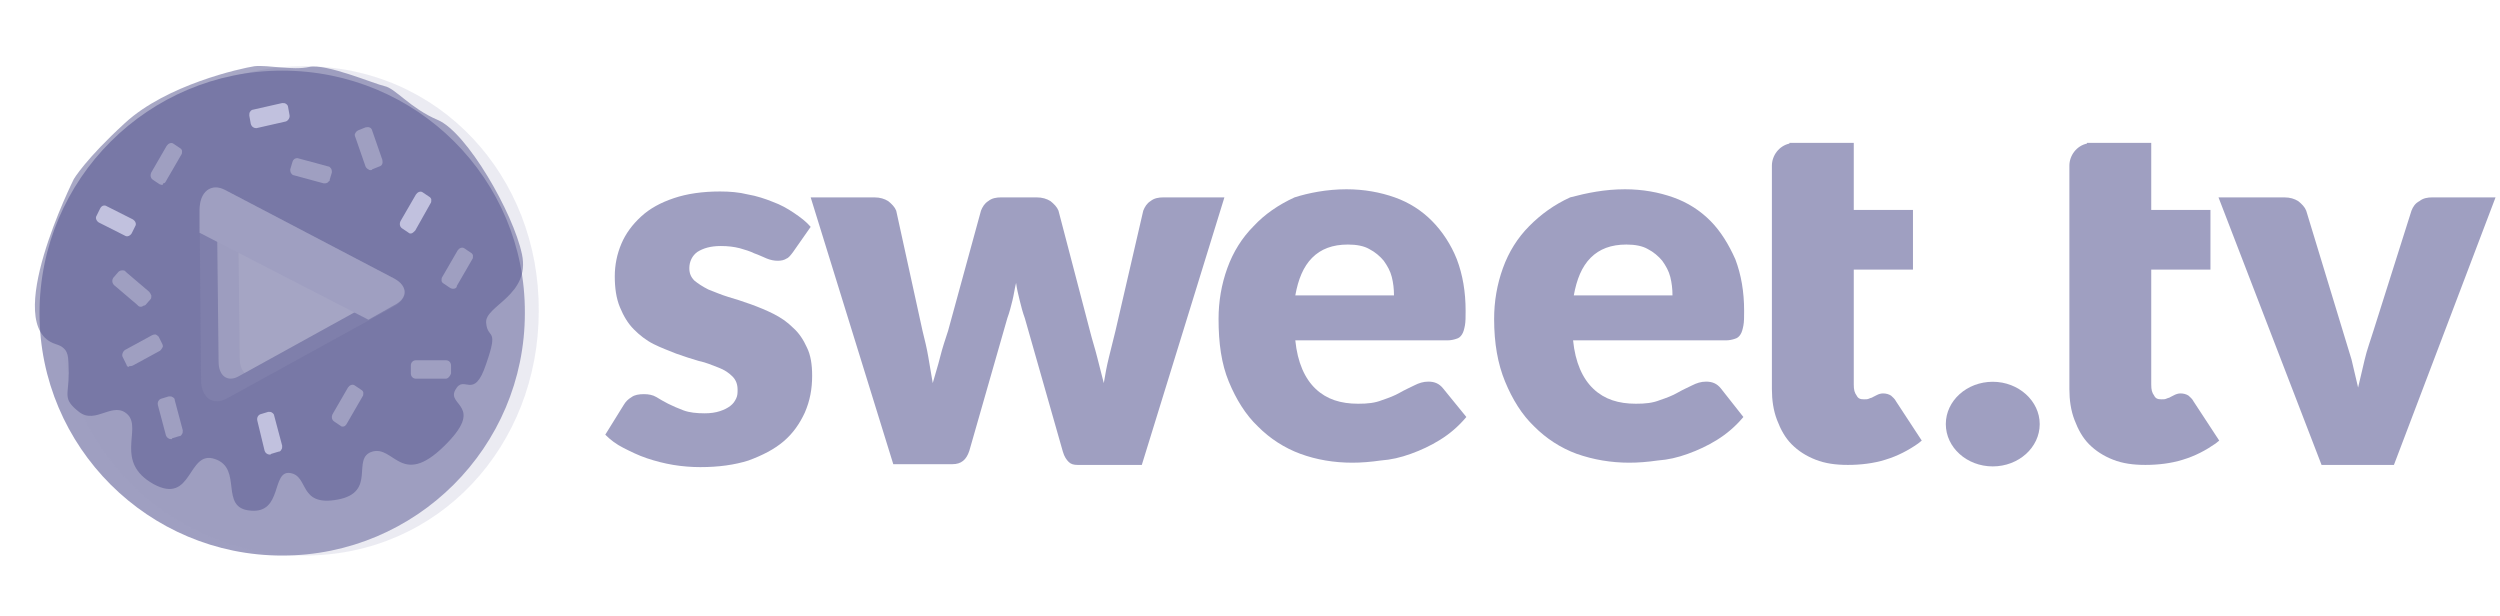
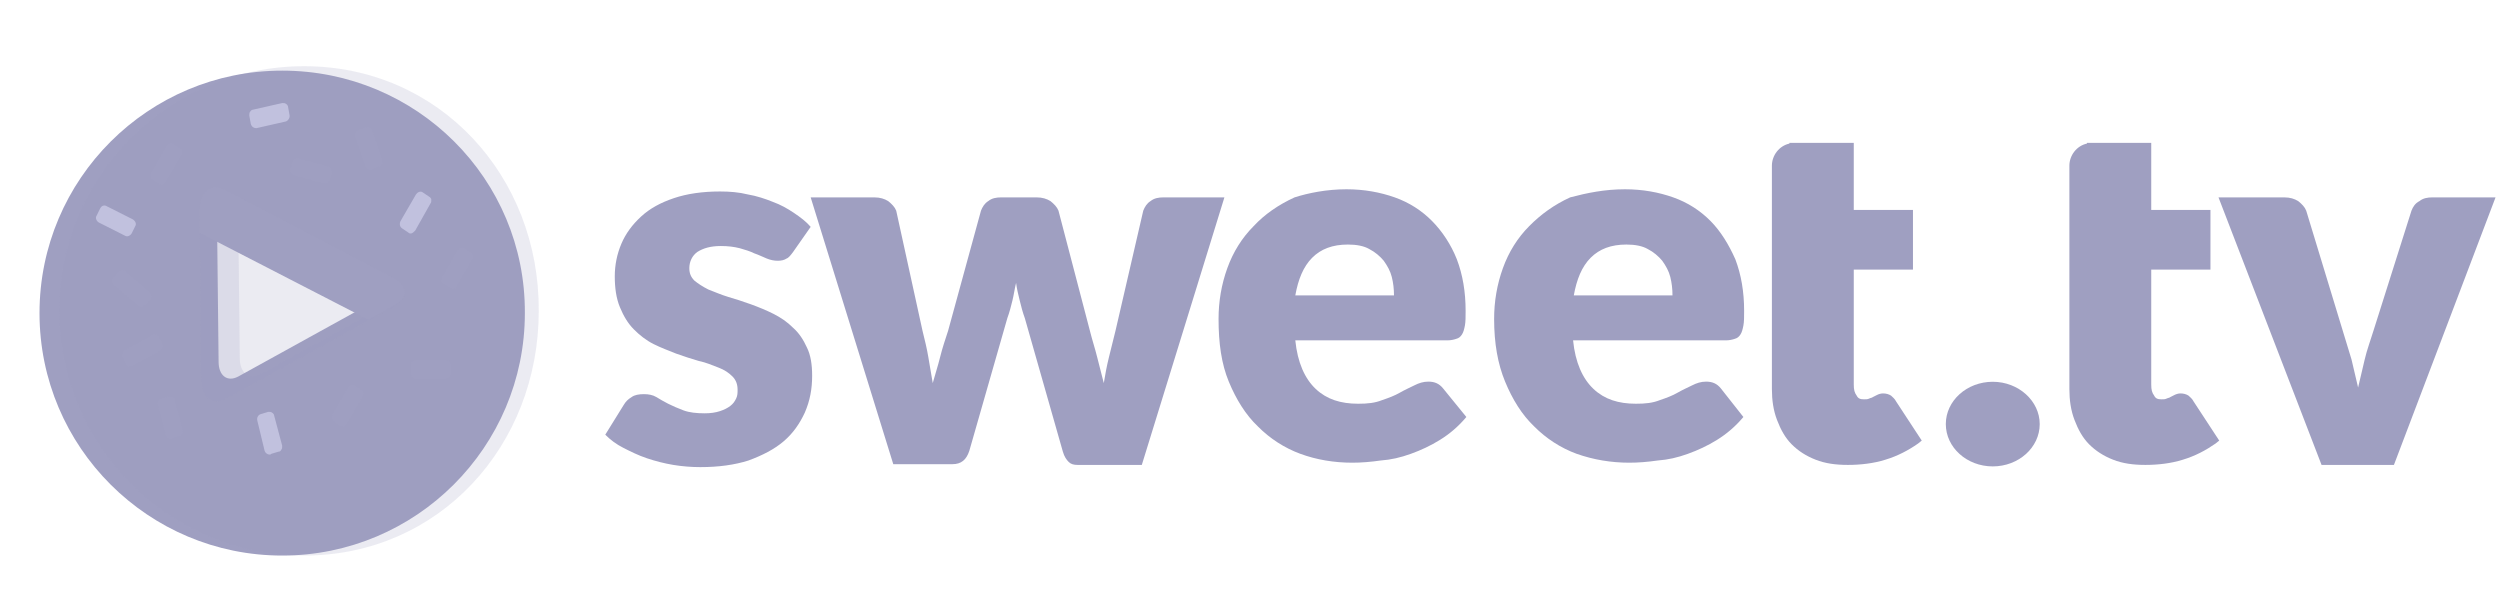
<svg xmlns="http://www.w3.org/2000/svg" width="203" height="50" viewBox="0 0 203 50" fill="none">
  <g clip-path="url(#clip0_23_982)">
    <path fill-rule="evenodd" clip-rule="evenodd" d="M64.402 20.456C64.225 20.695 64.046 20.934 63.868 20.994C63.69 21.114 63.453 21.174 63.156 21.174C62.859 21.174 62.562 21.114 62.266 20.994C61.969 20.874 61.613 20.695 61.257 20.575C60.901 20.396 60.485 20.276 60.07 20.156C59.595 20.037 59.12 19.977 58.526 19.977C57.695 19.977 57.102 20.156 56.627 20.456C56.212 20.755 55.974 21.233 55.974 21.772C55.974 22.191 56.093 22.49 56.39 22.789C56.686 23.029 57.042 23.268 57.517 23.507C57.992 23.687 58.526 23.926 59.12 24.106C59.714 24.285 60.307 24.465 60.96 24.704C61.613 24.944 62.206 25.183 62.8 25.482C63.393 25.782 63.928 26.14 64.402 26.619C64.877 27.038 65.233 27.577 65.53 28.235C65.827 28.834 65.946 29.611 65.946 30.509C65.946 31.586 65.768 32.544 65.352 33.501C64.937 34.399 64.402 35.177 63.631 35.835C62.859 36.493 61.91 36.972 60.782 37.391C59.654 37.75 58.348 37.93 56.864 37.93C56.152 37.93 55.381 37.87 54.668 37.75C53.956 37.63 53.244 37.451 52.532 37.212C51.819 36.972 51.226 36.673 50.632 36.374C50.039 36.075 49.564 35.715 49.148 35.297L50.632 32.903C50.81 32.604 50.988 32.424 51.285 32.245C51.523 32.065 51.879 32.005 52.294 32.005C52.65 32.005 53.006 32.065 53.303 32.245C53.6 32.424 53.897 32.604 54.253 32.783C54.609 32.963 55.024 33.142 55.499 33.322C55.974 33.501 56.568 33.561 57.221 33.561C57.695 33.561 58.111 33.501 58.467 33.382C58.823 33.262 59.061 33.142 59.298 32.963C59.535 32.783 59.654 32.604 59.773 32.364C59.892 32.125 59.892 31.886 59.892 31.646C59.892 31.227 59.773 30.868 59.476 30.569C59.179 30.27 58.823 30.03 58.348 29.851C57.873 29.671 57.339 29.432 56.746 29.312C56.152 29.133 55.559 28.953 54.906 28.714C54.312 28.474 53.659 28.235 53.066 27.936C52.472 27.637 51.938 27.218 51.463 26.739C50.988 26.26 50.632 25.662 50.336 24.944C50.039 24.226 49.92 23.388 49.92 22.43C49.92 21.533 50.098 20.635 50.454 19.797C50.81 18.959 51.344 18.241 52.057 17.583C52.769 16.925 53.659 16.446 54.728 16.087C55.796 15.728 57.042 15.548 58.467 15.548C59.239 15.548 60.01 15.608 60.722 15.788C61.435 15.907 62.147 16.147 62.74 16.386C63.394 16.625 63.928 16.925 64.462 17.284C64.996 17.643 65.471 18.002 65.827 18.421L64.402 20.456Z" fill="#9F9FC1" />
    <path fill-rule="evenodd" clip-rule="evenodd" d="M65.827 16.027H70.991C71.466 16.027 71.822 16.147 72.118 16.327C72.415 16.566 72.653 16.805 72.772 17.105L74.908 26.859C75.086 27.577 75.264 28.295 75.383 29.013C75.502 29.732 75.621 30.39 75.739 31.108C75.917 30.45 76.155 29.732 76.333 29.013C76.511 28.295 76.748 27.577 76.986 26.859L79.656 17.105C79.775 16.805 79.953 16.506 80.25 16.327C80.547 16.087 80.903 16.027 81.319 16.027H84.168C84.642 16.027 84.998 16.147 85.295 16.327C85.592 16.566 85.829 16.805 85.948 17.105L88.5 26.859C88.678 27.577 88.916 28.295 89.094 29.013C89.272 29.732 89.45 30.39 89.628 31.108C89.747 30.39 89.866 29.732 90.044 29.013C90.222 28.295 90.4 27.577 90.578 26.859L92.833 17.105C92.952 16.805 93.13 16.506 93.427 16.327C93.724 16.087 94.08 16.027 94.495 16.027H99.422L92.715 37.751H87.491C87.195 37.751 86.957 37.691 86.779 37.511C86.601 37.332 86.423 37.092 86.304 36.673L83.218 25.842C83.04 25.363 82.921 24.884 82.802 24.405C82.684 23.927 82.565 23.448 82.506 22.969C82.387 23.448 82.328 23.927 82.209 24.405C82.09 24.884 81.971 25.363 81.793 25.842L78.707 36.614C78.469 37.332 78.054 37.691 77.342 37.691H72.534L65.827 16.027Z" fill="#9F9FC1" />
    <path fill-rule="evenodd" clip-rule="evenodd" d="M109.334 15.369C110.758 15.369 112.064 15.608 113.251 16.027C114.438 16.446 115.447 17.104 116.278 17.942C117.109 18.78 117.821 19.857 118.296 21.054C118.771 22.311 119.008 23.687 119.008 25.243C119.008 25.722 119.008 26.14 118.949 26.44C118.89 26.739 118.83 26.978 118.712 27.158C118.593 27.337 118.474 27.457 118.237 27.517C118.059 27.577 117.821 27.637 117.525 27.637H105.179C105.357 29.432 105.95 30.748 106.841 31.586C107.731 32.424 108.859 32.783 110.283 32.783C111.055 32.783 111.648 32.723 112.242 32.484C112.776 32.304 113.251 32.125 113.667 31.885C114.082 31.646 114.498 31.466 114.854 31.287C115.21 31.107 115.566 30.988 115.981 30.988C116.516 30.988 116.872 31.167 117.168 31.526L119.068 33.86C118.415 34.638 117.703 35.237 116.931 35.715C116.159 36.194 115.388 36.553 114.557 36.852C113.726 37.152 112.954 37.331 112.123 37.391C111.292 37.511 110.521 37.571 109.808 37.571C108.325 37.571 106.9 37.331 105.594 36.852C104.289 36.374 103.102 35.596 102.152 34.638C101.143 33.681 100.371 32.424 99.778 30.988C99.184 29.552 98.947 27.876 98.947 25.901C98.947 24.465 99.184 23.088 99.659 21.772C100.134 20.456 100.846 19.318 101.796 18.361C102.686 17.403 103.814 16.625 105.12 16.027C106.247 15.668 107.731 15.369 109.334 15.369ZM109.452 19.857C108.206 19.857 107.256 20.216 106.544 20.934C105.832 21.652 105.416 22.67 105.179 23.986H113.192C113.192 23.448 113.132 22.969 113.014 22.49C112.895 22.011 112.658 21.592 112.361 21.174C112.064 20.814 111.648 20.456 111.174 20.216C110.758 19.977 110.165 19.857 109.452 19.857Z" fill="#9F9FC1" />
    <path fill-rule="evenodd" clip-rule="evenodd" d="M131.948 15.369C133.372 15.369 134.678 15.608 135.865 16.027C137.052 16.446 138.061 17.104 138.892 17.942C139.723 18.78 140.377 19.857 140.91 21.054C141.385 22.311 141.623 23.687 141.623 25.243C141.623 25.722 141.623 26.14 141.563 26.44C141.503 26.739 141.445 26.978 141.326 27.158C141.207 27.337 141.088 27.457 140.851 27.517C140.673 27.577 140.435 27.637 140.139 27.637H127.734C127.912 29.432 128.505 30.748 129.396 31.586C130.286 32.424 131.414 32.783 132.839 32.783C133.61 32.783 134.203 32.723 134.797 32.484C135.331 32.304 135.806 32.125 136.221 31.885C136.636 31.646 137.052 31.466 137.409 31.287C137.764 31.107 138.121 30.988 138.536 30.988C139.07 30.988 139.427 31.167 139.723 31.526L141.563 33.86C140.91 34.638 140.198 35.237 139.427 35.715C138.655 36.194 137.884 36.553 137.052 36.852C136.221 37.152 135.45 37.331 134.618 37.391C133.788 37.511 133.017 37.571 132.304 37.571C130.821 37.571 129.396 37.331 128.03 36.852C126.725 36.374 125.538 35.596 124.588 34.638C123.579 33.681 122.807 32.424 122.214 30.988C121.62 29.552 121.323 27.876 121.323 25.901C121.323 24.465 121.561 23.088 122.036 21.772C122.511 20.456 123.223 19.318 124.172 18.361C125.122 17.403 126.191 16.625 127.497 16.027C128.861 15.668 130.286 15.369 131.948 15.369ZM132.067 19.857C130.821 19.857 129.871 20.216 129.158 20.934C128.446 21.652 128.03 22.67 127.793 23.986H135.806C135.806 23.448 135.746 22.969 135.628 22.49C135.509 22.011 135.272 21.592 134.975 21.174C134.678 20.814 134.263 20.456 133.788 20.216C133.372 19.977 132.779 19.857 132.067 19.857Z" fill="#9F9FC1" />
    <path fill-rule="evenodd" clip-rule="evenodd" d="M194.387 37.751H188.51L180.142 16.027H185.484C185.959 16.027 186.314 16.147 186.611 16.327C186.909 16.566 187.146 16.805 187.264 17.105L190.233 26.859C190.47 27.637 190.707 28.415 190.944 29.193C191.123 29.971 191.301 30.689 191.478 31.467C191.656 30.689 191.834 29.971 192.013 29.193C192.191 28.415 192.488 27.637 192.724 26.859L195.812 17.105C195.93 16.805 196.108 16.506 196.465 16.327C196.761 16.087 197.118 16.027 197.533 16.027H202.638L194.387 37.751Z" fill="#9F9FC1" />
    <path fill-rule="evenodd" clip-rule="evenodd" d="M153.968 32.604C153.85 32.365 153.672 32.245 153.553 32.125C153.375 32.006 153.137 31.946 152.9 31.946C152.722 31.946 152.544 32.006 152.425 32.066C152.307 32.125 152.187 32.185 152.069 32.245C152.01 32.305 151.891 32.305 151.772 32.365C151.654 32.425 151.534 32.425 151.357 32.425C151.06 32.425 150.882 32.365 150.763 32.125C150.585 31.886 150.526 31.647 150.526 31.228V21.892H155.333V17.045H150.526V11.599H145.302V11.659C144.472 11.838 143.878 12.617 143.878 13.454V31.587C143.878 32.484 143.996 33.322 144.294 34.1C144.591 34.878 144.947 35.536 145.481 36.075C146.015 36.614 146.667 37.032 147.44 37.332C148.211 37.631 149.041 37.751 150.051 37.751C151.06 37.751 152.129 37.631 153.078 37.332C154.087 37.032 154.978 36.554 155.749 36.015L156.046 35.776L153.968 32.604Z" fill="#9F9FC1" />
    <path fill-rule="evenodd" clip-rule="evenodd" d="M178.123 32.604C178.005 32.365 177.826 32.245 177.708 32.125C177.53 32.006 177.293 31.946 177.055 31.946C176.877 31.946 176.7 32.006 176.58 32.066C176.462 32.125 176.343 32.185 176.225 32.245C176.165 32.305 176.047 32.305 175.927 32.365C175.809 32.425 175.69 32.425 175.512 32.425C175.215 32.425 175.037 32.365 174.919 32.125C174.74 31.886 174.681 31.647 174.681 31.228V21.892H179.489V17.045H174.681V11.599H169.458V11.659C168.627 11.838 168.034 12.617 168.034 13.454V31.587C168.034 32.484 168.152 33.322 168.449 34.1C168.745 34.878 169.102 35.536 169.635 36.075C170.17 36.614 170.823 37.032 171.595 37.332C172.366 37.631 173.197 37.751 174.206 37.751C175.215 37.751 176.283 37.631 177.233 37.332C178.243 37.032 179.133 36.554 179.904 36.015L180.201 35.776L178.123 32.604Z" fill="#9F9FC1" />
    <path fill-rule="evenodd" clip-rule="evenodd" d="M22.914 5.735C12.052 5.735 3.208 14.532 3.208 25.424C3.208 36.315 12.052 45.112 22.914 45.112C33.775 45.112 42.619 36.315 42.619 25.424C42.679 14.532 33.835 5.735 22.914 5.735ZM29.977 24.706L19.352 30.57C18.462 31.049 17.75 30.51 17.75 29.373L17.631 18.602C17.631 17.465 18.343 16.866 19.234 17.345L29.917 22.97C30.808 23.449 30.867 24.227 29.977 24.706Z" fill="#9F9FC1" />
    <path fill-rule="evenodd" clip-rule="evenodd" d="M24.694 5.376C13.714 5.376 4.811 14.293 4.811 25.244C4.811 36.196 13.714 45.112 24.694 45.112C35.675 45.112 43.747 36.196 43.747 25.244C43.806 14.293 35.675 5.376 24.694 5.376ZM31.817 24.526L21.133 30.391C20.243 30.87 19.53 30.331 19.471 29.194L19.352 18.363C19.352 17.225 20.065 16.627 20.955 17.106L31.758 22.791C32.648 23.27 32.707 24.047 31.817 24.526Z" fill="#9F9FC1" fill-opacity="0.2" />
-     <path fill-rule="evenodd" clip-rule="evenodd" d="M42.382 20.637C41.67 17.285 37.93 10.762 35.556 9.745C33.301 8.788 32.114 7.172 31.223 6.992C30.392 6.813 26.475 5.137 25.11 5.436C23.744 5.736 21.786 5.257 20.658 5.377C19.53 5.556 13.536 6.873 10.152 9.985C6.947 12.917 5.998 14.533 5.998 14.533C5.998 14.533 0.003 26.501 4.514 27.938C5.701 28.297 5.523 29.015 5.582 30.271C5.582 32.127 5.048 32.366 6.413 33.443C7.778 34.52 9.203 32.486 10.39 33.682C11.518 34.879 9.262 37.512 12.467 39.308C15.672 41.043 15.197 36.495 17.453 37.273C19.768 38.051 17.75 41.282 20.361 41.462C22.973 41.702 22.023 38.171 23.566 38.41C25.11 38.65 24.22 41.163 27.424 40.564C30.63 39.966 28.493 37.213 30.214 36.675C31.995 36.136 32.588 39.607 36.031 36.256C39.474 32.904 36.209 32.964 36.98 31.648C37.693 30.331 38.465 32.605 39.474 29.553C40.542 26.501 39.592 27.638 39.474 26.202C39.355 24.826 43.094 23.988 42.382 20.637Z" fill="#53538C" fill-opacity="0.5" />
    <path fill-rule="evenodd" clip-rule="evenodd" d="M36.209 30.749H33.776C33.538 30.749 33.36 30.569 33.36 30.33V29.672C33.36 29.433 33.538 29.253 33.776 29.253H36.209C36.446 29.253 36.624 29.433 36.624 29.672V30.33C36.565 30.51 36.387 30.749 36.209 30.749Z" fill="#9F9FC1" />
    <path fill-rule="evenodd" clip-rule="evenodd" d="M36.803 23.448C36.743 23.448 36.684 23.448 36.565 23.389L36.031 23.029C35.912 22.97 35.853 22.85 35.853 22.79C35.853 22.67 35.853 22.551 35.912 22.491L37.159 20.337C37.277 20.157 37.515 20.037 37.693 20.157L38.227 20.516C38.346 20.576 38.405 20.696 38.405 20.756C38.405 20.875 38.405 20.995 38.346 21.055L37.099 23.209C37.099 23.389 36.921 23.448 36.803 23.448Z" fill="#9F9FC1" />
    <path fill-rule="evenodd" clip-rule="evenodd" d="M33.36 18.961C33.301 18.961 33.241 18.961 33.182 18.901L32.648 18.542C32.47 18.422 32.41 18.183 32.529 17.944L33.776 15.789C33.894 15.61 34.132 15.49 34.31 15.61L34.844 15.969C34.962 16.029 35.022 16.148 35.022 16.208C35.022 16.328 35.022 16.448 34.962 16.507L33.716 18.721C33.597 18.841 33.479 18.961 33.36 18.961Z" fill="#C1C1DE" />
    <path fill-rule="evenodd" clip-rule="evenodd" d="M30.096 13.814C30.036 13.814 29.977 13.814 29.918 13.754C29.799 13.695 29.739 13.635 29.68 13.515L28.849 11.121C28.79 11.002 28.79 10.882 28.849 10.822C28.908 10.702 28.968 10.643 29.086 10.583L29.68 10.343C29.918 10.284 30.155 10.343 30.214 10.583L31.045 12.976C31.105 13.216 31.045 13.455 30.808 13.515L30.214 13.754C30.214 13.814 30.155 13.814 30.096 13.814Z" fill="#9F9FC1" />
    <path fill-rule="evenodd" clip-rule="evenodd" d="M26.712 14.712C26.653 14.771 26.653 14.771 26.594 14.831C26.475 14.891 26.416 14.891 26.297 14.891L23.863 14.233C23.745 14.233 23.685 14.113 23.626 14.053C23.567 13.934 23.567 13.814 23.567 13.754L23.745 13.156C23.804 12.916 24.041 12.797 24.219 12.857L26.653 13.515C26.772 13.515 26.831 13.635 26.89 13.694C26.95 13.814 26.95 13.934 26.95 13.994L26.772 14.592C26.772 14.652 26.772 14.712 26.712 14.712Z" fill="#9F9FC1" />
    <path fill-rule="evenodd" clip-rule="evenodd" d="M20.777 10.403C20.599 10.403 20.421 10.283 20.361 10.044L20.243 9.386C20.243 9.266 20.243 9.146 20.302 9.086C20.361 8.967 20.48 8.907 20.54 8.907L22.914 8.368C23.032 8.368 23.151 8.368 23.21 8.428C23.329 8.488 23.388 8.607 23.388 8.667L23.507 9.326C23.567 9.565 23.388 9.804 23.21 9.864L20.836 10.403H20.777Z" fill="#C1C1DE" />
    <path fill-rule="evenodd" clip-rule="evenodd" d="M27.84 34.639C27.78 34.639 27.721 34.639 27.662 34.58L27.128 34.221C26.95 34.101 26.89 33.862 27.009 33.622L28.255 31.468C28.374 31.288 28.611 31.169 28.79 31.288L29.324 31.648C29.442 31.707 29.502 31.827 29.502 31.887C29.502 32.007 29.502 32.126 29.442 32.186L28.196 34.34C28.077 34.58 27.959 34.639 27.84 34.639Z" fill="#9F9FC1" />
    <path fill-rule="evenodd" clip-rule="evenodd" d="M10.152 19.14L8.016 18.062C7.838 17.943 7.719 17.703 7.838 17.524L8.134 16.925C8.253 16.686 8.491 16.626 8.669 16.746L10.805 17.823C10.983 17.943 11.102 18.182 10.983 18.362L10.687 18.96C10.568 19.14 10.331 19.259 10.152 19.14Z" fill="#C1C1DE" />
    <path fill-rule="evenodd" clip-rule="evenodd" d="M10.39 29.792C10.331 29.732 10.271 29.672 10.271 29.612L9.974 29.014C9.856 28.834 9.974 28.535 10.152 28.416L12.349 27.219C12.467 27.159 12.586 27.159 12.645 27.159C12.764 27.219 12.823 27.279 12.883 27.338L13.18 27.937C13.239 28.056 13.239 28.176 13.18 28.236C13.12 28.356 13.061 28.416 13.002 28.475L10.805 29.672C10.687 29.732 10.568 29.732 10.508 29.732C10.449 29.792 10.39 29.792 10.39 29.792Z" fill="#9F9FC1" />
    <path fill-rule="evenodd" clip-rule="evenodd" d="M13.18 15.011C13.12 15.011 13.061 15.011 12.942 14.951L12.408 14.592C12.23 14.472 12.171 14.233 12.289 13.993L13.536 11.839C13.654 11.659 13.892 11.54 14.07 11.659L14.604 12.019C14.723 12.078 14.782 12.198 14.782 12.258C14.782 12.378 14.782 12.497 14.723 12.557L13.476 14.711C13.417 14.831 13.358 14.891 13.239 14.891C13.239 15.011 13.18 15.011 13.18 15.011Z" fill="#9F9FC1" />
    <path fill-rule="evenodd" clip-rule="evenodd" d="M11.636 24.826C11.518 24.945 11.28 24.945 11.161 24.766L9.262 23.15C9.084 22.971 9.084 22.731 9.203 22.552L9.618 22.073C9.678 22.013 9.796 21.953 9.915 21.953C10.034 21.953 10.152 21.953 10.212 22.073L12.111 23.689C12.17 23.748 12.23 23.868 12.289 23.988C12.289 24.107 12.289 24.227 12.23 24.287L11.814 24.766C11.696 24.826 11.696 24.826 11.636 24.826Z" fill="#9F9FC1" />
    <path fill-rule="evenodd" clip-rule="evenodd" d="M13.892 35.657C13.714 35.657 13.536 35.537 13.476 35.357L12.823 32.904C12.764 32.664 12.883 32.425 13.12 32.365L13.714 32.185C13.832 32.185 13.951 32.185 14.011 32.245C14.129 32.305 14.188 32.365 14.188 32.485L14.841 34.938C14.841 35.058 14.841 35.178 14.782 35.238C14.723 35.357 14.663 35.417 14.545 35.417L13.951 35.597C14.011 35.657 13.951 35.657 13.892 35.657Z" fill="#9F9FC1" />
    <path fill-rule="evenodd" clip-rule="evenodd" d="M21.904 36.913C21.726 36.913 21.548 36.794 21.489 36.614L20.895 34.161C20.836 33.921 20.955 33.682 21.192 33.622L21.786 33.442C21.904 33.442 22.023 33.442 22.083 33.502C22.201 33.562 22.261 33.682 22.261 33.742L22.914 36.195C22.914 36.315 22.914 36.435 22.854 36.495C22.795 36.614 22.735 36.674 22.617 36.674L22.023 36.854C21.964 36.913 21.964 36.913 21.904 36.913Z" fill="#C1C1DE" />
    <path fill-rule="evenodd" clip-rule="evenodd" d="M31.995 22.611L18.284 15.43C17.156 14.832 16.206 15.55 16.206 17.046L16.325 30.81C16.325 32.306 17.275 32.964 18.402 32.366L31.995 24.885C33.182 24.227 33.123 23.21 31.995 22.611Z" fill="#9F9FC1" fill-opacity="0.2" />
    <path fill-rule="evenodd" clip-rule="evenodd" d="M31.995 22.611L18.284 15.43C17.156 14.832 16.206 15.55 16.206 17.046V18.901L29.917 25.962L31.935 24.826C33.182 24.227 33.123 23.21 31.995 22.611Z" fill="#9F9FC1" />
    <path d="M161.812 31C159.712 31 158 32.536 158 34.436C158 36.336 159.712 37.872 161.812 37.872C163.912 37.872 165.625 36.336 165.625 34.436C165.625 32.562 163.912 31 161.812 31Z" fill="#9F9FC1" />
  </g>
  <defs>
    <clipPath id="clip0_23_982">
      <rect width="203" height="50" fill="white" />
    </clipPath>
  </defs>
</svg>